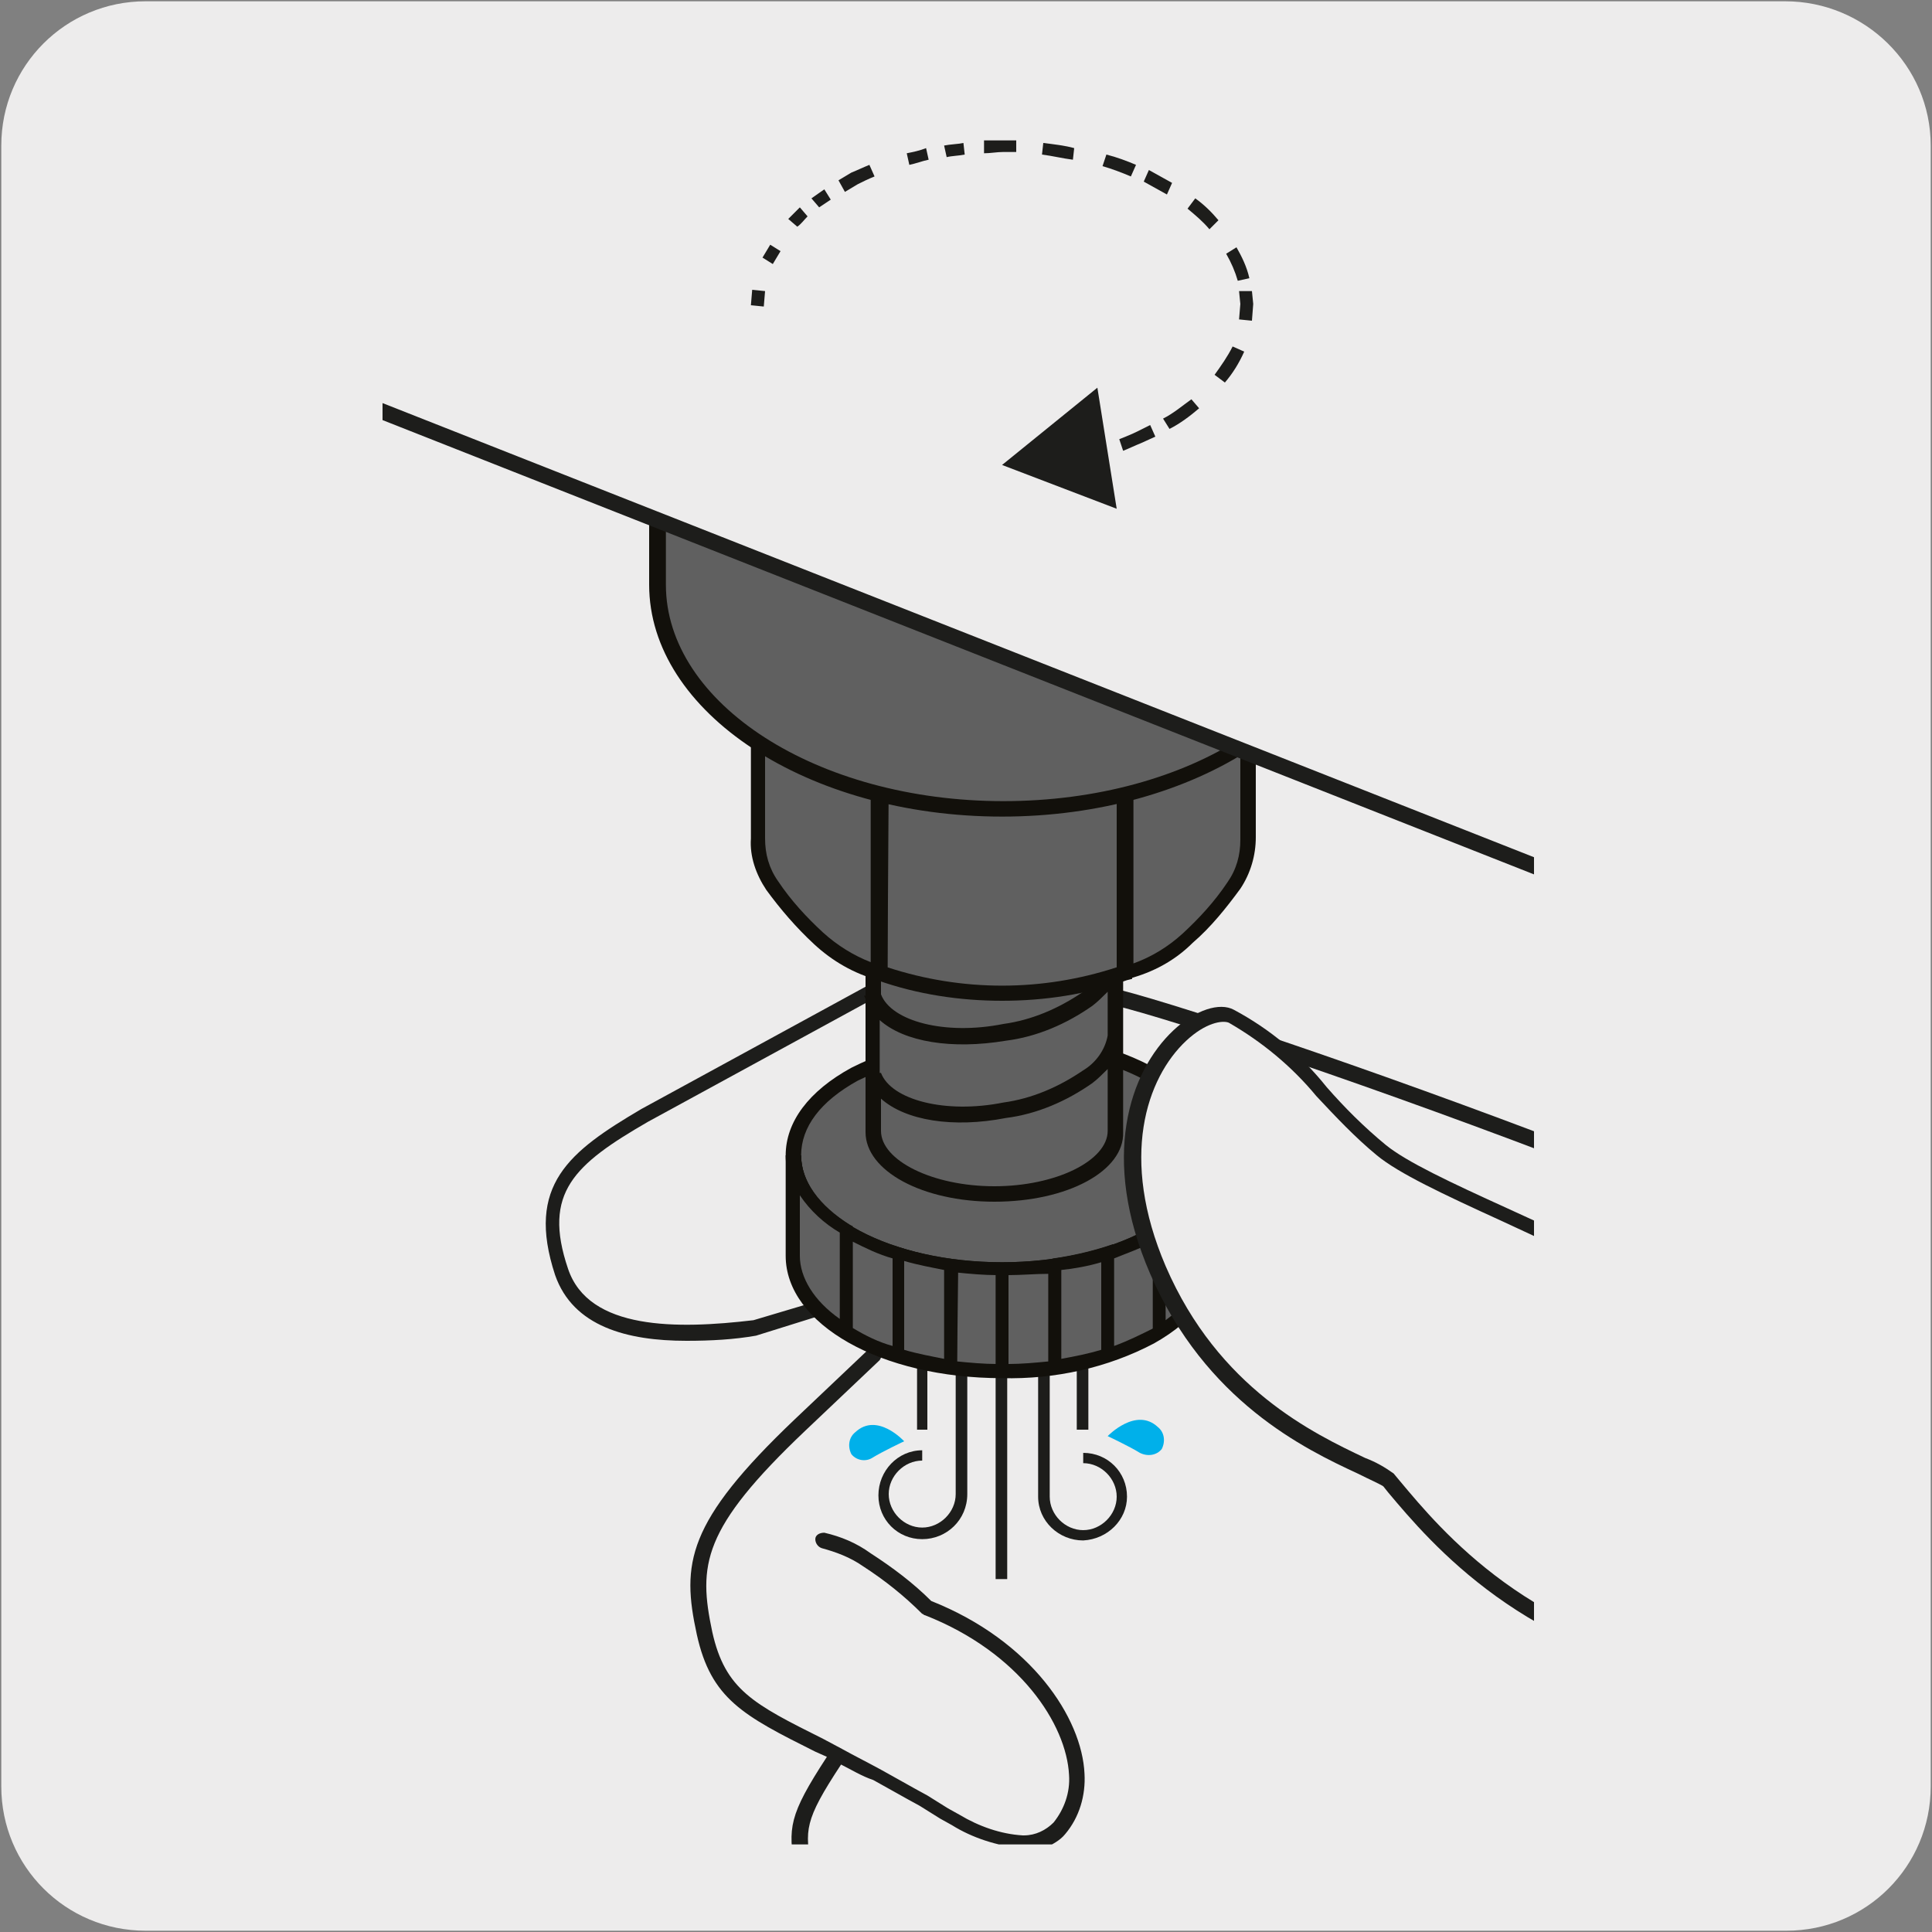
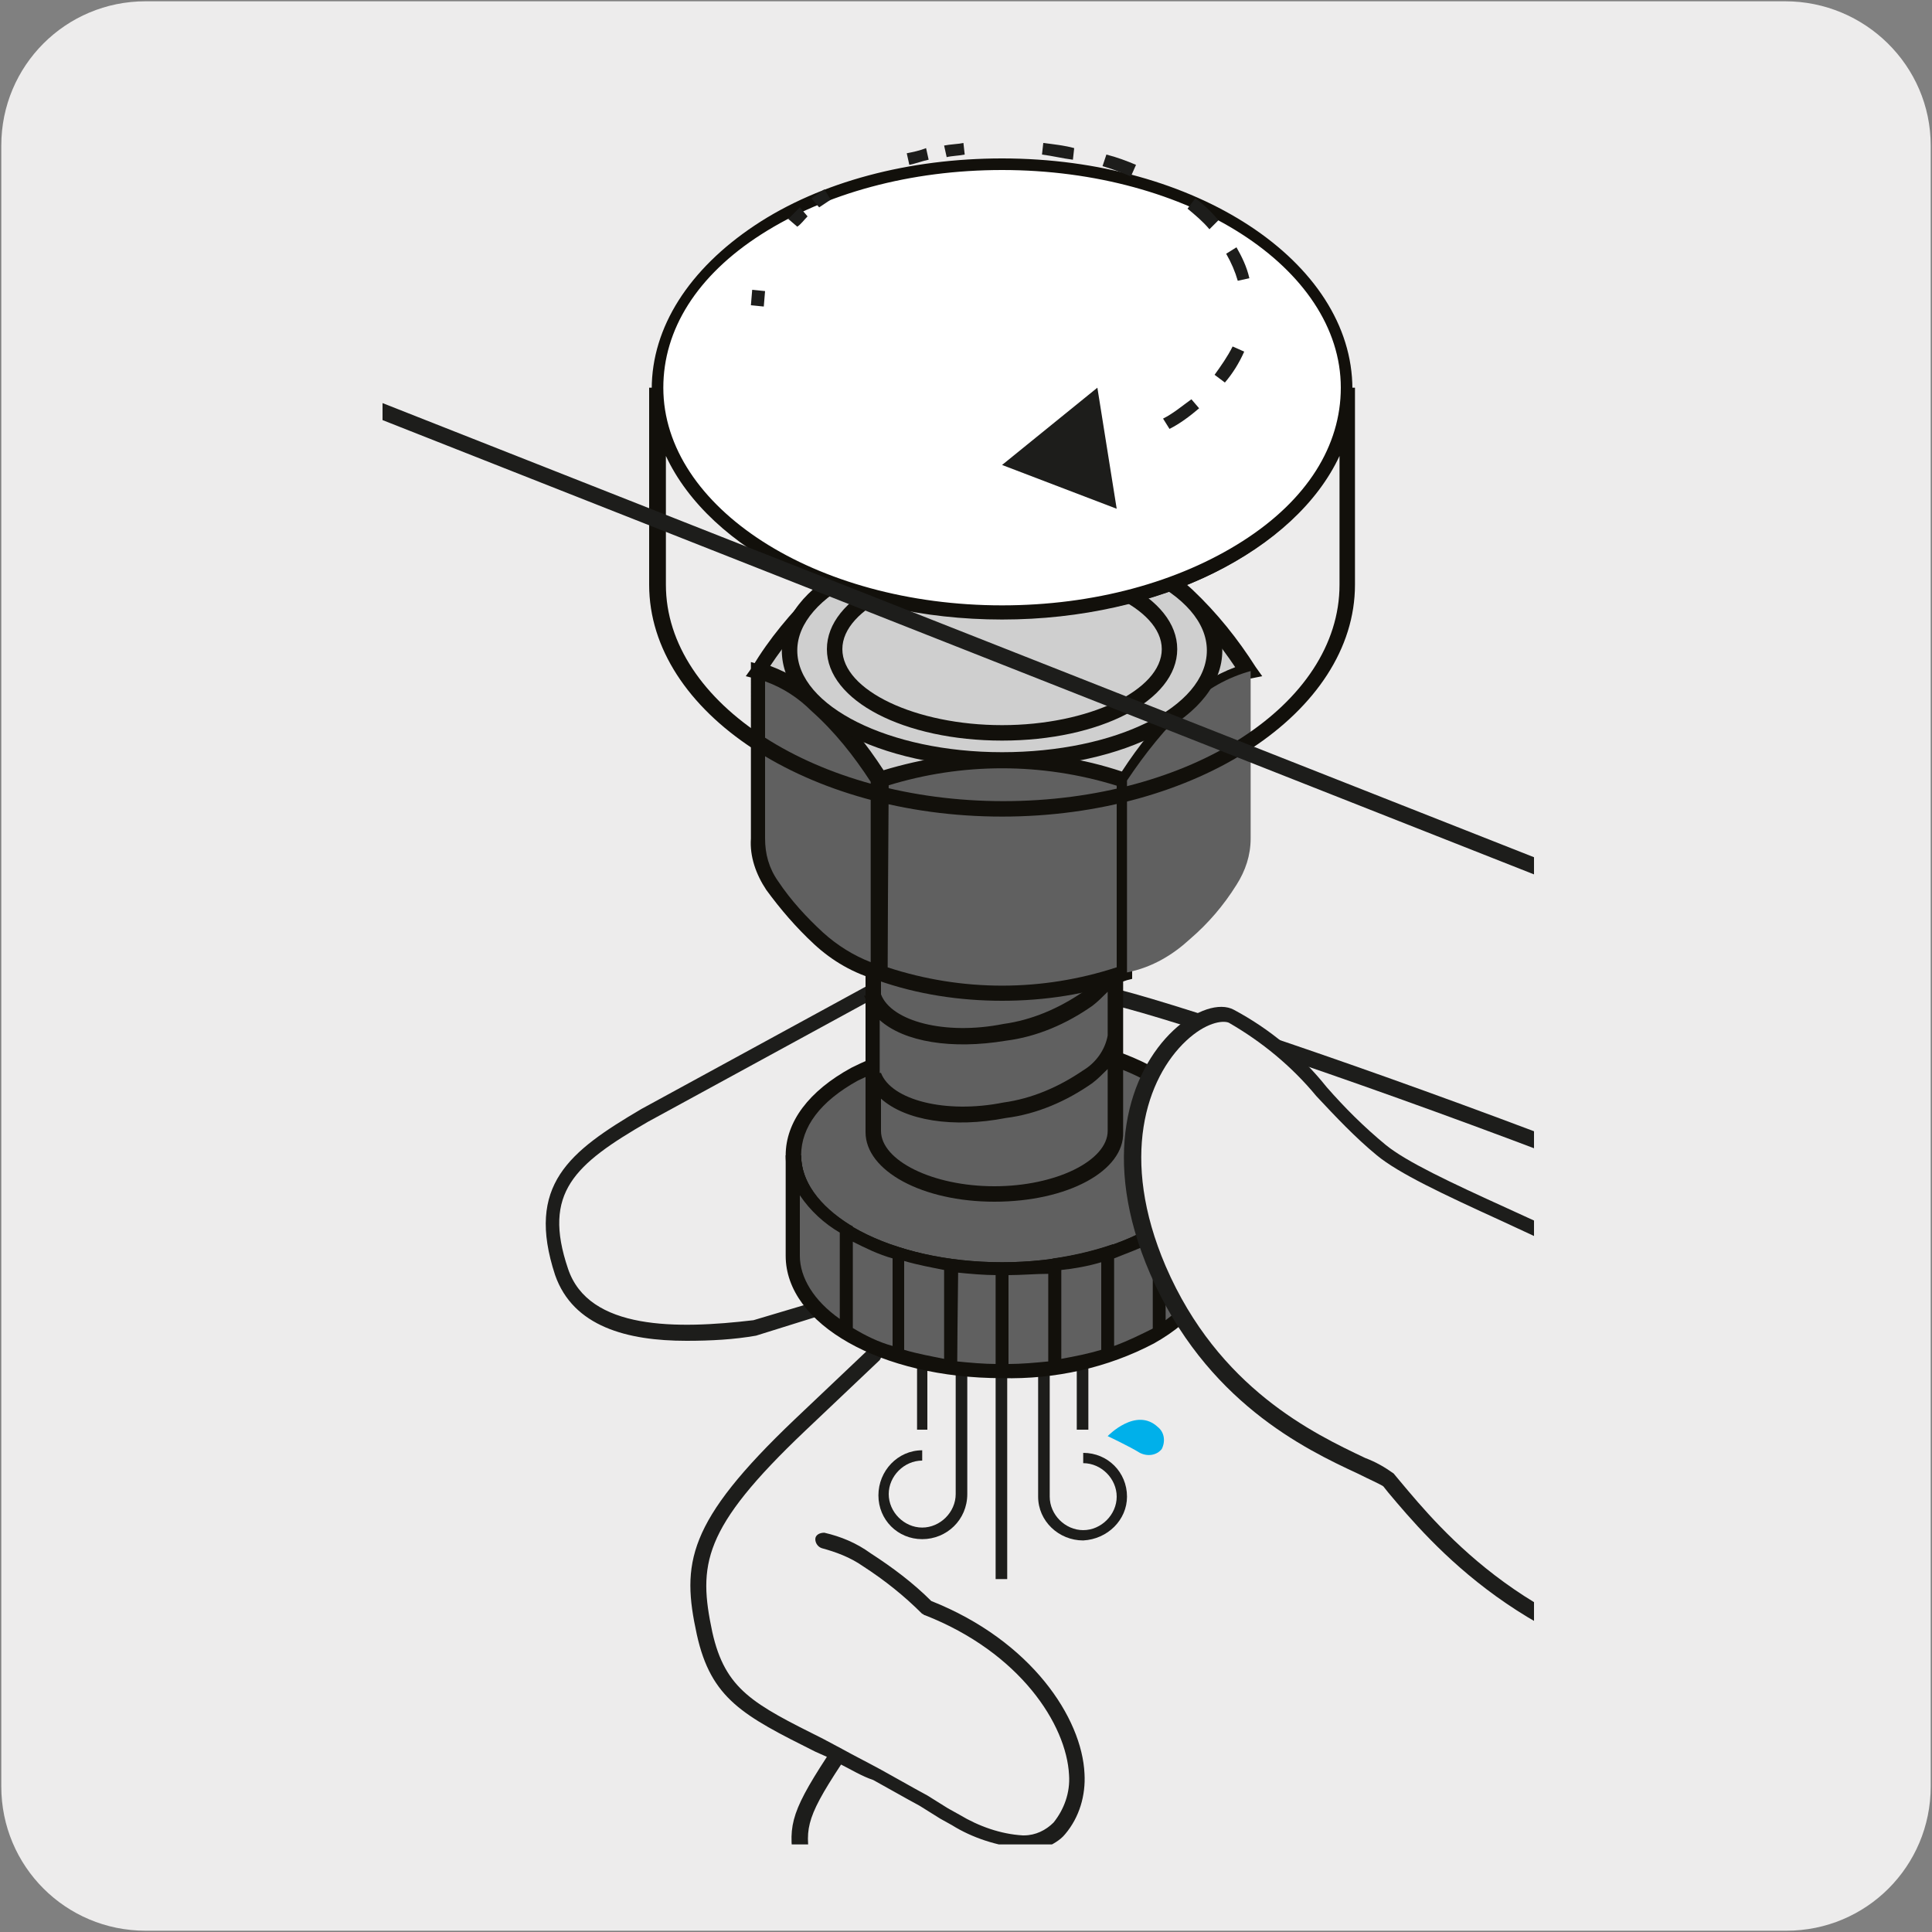
<svg xmlns="http://www.w3.org/2000/svg" xmlns:xlink="http://www.w3.org/1999/xlink" version="1.1" id="Capa_1" x="0px" y="0px" viewBox="0 0 150 150" style="enable-background:new 0 0 150 150;" xml:space="preserve">
  <rect x="0" y="0" width="150" height="150" fill="#808080" stroke="none" />
  <style type="text/css">
	.st0{fill:#EDECEC;}
	.st1{clip-path:url(#SVGID_00000094579398317214445890000018123399170300037018_);}
	.st2{fill:#1D1D1B;}
	.st3{fill:#00B0EA;}
	.st4{fill:#606060;}
	.st5{fill:#12100B;}
	.st6{fill:#CFCFCF;}
	.st7{fill:#FFFFFF;}
	.st8{clip-path:url(#SVGID_00000016042486456984901030000014911003545270400429_);}
	.st9{clip-path:url(#SVGID_00000043448514870836581490000007505557449829220287_);}
</style>
  <path class="st0" d="M11.3,0.1h127.3c6.2,0,11.3,5,11.3,11.2c0,0,0,0,0,0v127.4c0,6.2-5,11.2-11.2,11.2l0,0H11.3  c-6.2,0-11.2-5-11.2-11.2c0,0,0,0,0,0V11.3C0.1,5.1,5.1,0.1,11.3,0.1C11.3,0.1,11.3,0.1,11.3,0.1z" />
  <g>
    <defs>
      <rect id="SVGID_1_" x="29.7" y="5.4" width="89.4" height="137.8" />
    </defs>
    <clipPath id="SVGID_00000047765367346701052770000002563101724145035409_">
      <use xlink:href="#SVGID_1_" style="overflow:visible;" />
    </clipPath>
    <g style="clip-path:url(#SVGID_00000047765367346701052770000002563101724145035409_);">
      <path class="st2" d="M53.3,104.1c-4.6,0-8.8-1.1-10.2-5.1c-2.3-7,1.1-9.6,6.7-12.9l17.6-9.6c0.2-0.2,0.6-0.2,0.8,0    c0.2,0.2,0.2,0.6,0,0.8c-0.1,0.1-0.2,0.1-0.3,0.2l-17.6,9.6c-5.7,3.3-8.2,5.5-6.2,11.4c1.6,4.8,8.5,4.7,14.4,4l4.7-1.4    c0.3-0.1,0.6,0.1,0.7,0.4c0.1,0.3-0.1,0.6-0.4,0.7c0,0,0,0,0,0l-4.8,1.5C57,104,55.2,104.1,53.3,104.1L53.3,104.1z" />
      <path class="st2" d="M190.4,136.3c-4.4-3.5-9.7-8.9-14.9-14.2c-5-5.1-10.2-10.3-14.2-13.5c-11.6-9.3-65-28.2-75-30.6L82.9,93    l-1.2-0.2l3.6-16.3l0.6,0.1c8.4,1.8,64.2,21.4,76.1,31c4.1,3.3,9.3,8.6,14.3,13.6c5.2,5.3,10.6,10.7,14.9,14.1L190.4,136.3z" />
      <path class="st2" d="M81,159.1c-0.4,0-0.8,0-1.1-0.1c-0.5-0.1-1.1-0.3-1.6-0.6c-2.8-1.4-5.2-2.5-7.3-3.4l-1.6-0.7    c-4.2-1.9-6.9-3.4-7.4-7c-0.1-0.9-0.2-1.6-0.3-2.2c-0.5-3.2-0.5-4.1,2.5-8.7l-0.9-0.4c-5.6-2.8-8.1-4.1-9.2-9.1    c-1.2-5.5-0.8-8.7,7.6-16.7l5.8-5.5c0.3-0.2,0.6-0.2,0.8,0.1c0.2,0.2,0.2,0.5,0,0.8l-5.8,5.5c-8,7.6-8.3,10.4-7.2,15.6    c1,4.5,3.2,5.6,8.6,8.3l1.5,0.8c0.9,0.5,1.9,1,3,1.6s2.3,1.3,3.6,2l1.6,1l0.9,0.5c1.5,0.9,3.2,1.5,4.9,1.6h0.1    c0.9,0,1.7-0.4,2.3-1c0.8-1,1.3-2.3,1.2-3.7c-0.2-3.9-3.8-9.5-11.2-12.4c-0.1,0-0.1-0.1-0.2-0.1c-1.4-1.4-2.9-2.6-4.6-3.7    c-1-0.7-2.1-1.1-3.2-1.4c-0.3-0.1-0.5-0.4-0.5-0.7c0-0.3,0.3-0.5,0.7-0.5c0,0,0,0,0,0c1.3,0.3,2.5,0.8,3.6,1.6    c1.7,1.1,3.3,2.3,4.7,3.7c7.8,3.1,11.7,9.1,11.9,13.4c0.1,1.7-0.4,3.4-1.5,4.7c-0.4,0.5-1,0.8-1.6,1.1c3.5,2.5,6.6,6.5,5.9,10.5    c-0.3,1.7-1.2,3.2-2.7,4.1C83.4,158.7,82.2,159.1,81,159.1z M65.3,137c-2.9,4.4-2.8,5.1-2.3,8c0.1,0.6,0.2,1.4,0.3,2.2    c0.3,2.7,2.2,4,6.7,6l1.5,0.7c2.1,0.9,4.5,2,7.4,3.5c0.4,0.2,0.8,0.4,1.2,0.4c1.3,0.2,2.6-0.1,3.6-0.8c1.1-0.8,1.9-2,2.1-3.4    c0.7-3.9-2.9-7.9-6.5-10.1c-1.9-0.2-3.8-0.8-5.4-1.8l-0.9-0.5l-1.6-1c-1.3-0.7-2.5-1.4-3.6-2C66.9,137.9,66.1,137.4,65.3,137z" />
    </g>
  </g>
  <path class="st2" d="M78.2,122.6h-0.9v-18.8h0.9V122.6z M84.1,119.6c-1.9,0-3.5-1.5-3.5-3.4v-15.9h0.9v15.9c0,1.4,1.2,2.6,2.6,2.6  s2.6-1.2,2.6-2.6c0-1.4-1.2-2.6-2.6-2.6l0,0v-0.8c1.9,0,3.4,1.5,3.4,3.4C87.5,118,86,119.5,84.1,119.6L84.1,119.6z M84.5,111h-0.9  v-8.1h0.9V111z" />
  <path class="st3" d="M89.9,110.8c0.5,0.4,0.6,1.1,0.3,1.7c-0.4,0.5-1.1,0.6-1.7,0.3c-0.8-0.5-2.5-1.3-2.5-1.3S88.2,109.2,89.9,110.8  " />
-   <path class="st3" d="M66.4,111.2c-0.5,0.4-0.6,1.1-0.3,1.7c0.4,0.5,1.1,0.6,1.6,0.3c0.8-0.5,2.5-1.3,2.5-1.3S68.1,109.6,66.4,111.2" />
  <path class="st2" d="M71.6,119.5c-1.9,0-3.4-1.5-3.4-3.4c0-1.9,1.5-3.5,3.4-3.5v0.8c-1.4,0-2.6,1.2-2.6,2.6s1.2,2.6,2.6,2.6  c1.4,0,2.6-1.2,2.6-2.6l0,0v-15.9h0.9v15.9C75.1,118,73.5,119.5,71.6,119.5z M72,111h-0.8v-8.1H72V111z" />
  <path class="st4" d="M78.2,98.6c-9,0-16.2-4-16.2-8.9s7.3-8.9,16.2-8.9s16.2,4,16.2,8.9S87.1,98.6,78.2,98.6" />
  <path class="st5" d="M77.8,99.2c-9.3,0-16.8-4.2-16.8-9.5c0-2.6,1.8-5,5.1-6.8c3.6-1.8,7.7-2.8,11.8-2.7c9.3,0,16.8,4.3,16.8,9.5  S87.3,99.2,77.8,99.2z M77.8,81.4c-3.9-0.1-7.7,0.8-11.2,2.5c-2.9,1.6-4.4,3.6-4.4,5.8c0,4.6,7,8.3,15.6,8.3s15.6-3.7,15.6-8.3  S86.4,81.4,77.8,81.4z" />
  <path class="st4" d="M87,63.6v24.2c0,2.7-4.2,4.8-9.4,4.8s-9.4-2.2-9.4-4.8V63.6c0,2.7,4.2,4.8,9.4,4.8S87,66.3,87,63.6" />
  <path class="st5" d="M77.2,93.3c-5.6,0-10-2.4-10-5.4v-4.3c0-0.1-0.1-0.2-0.1-0.3h0.1v-5.7c0-0.1-0.1-0.2-0.1-0.3h0.1V63.6h1.2  c0,2.3,4,4.3,8.8,4.3s8.8-1.9,8.8-4.3h1.2v10.2c0,0.2,0,0.5,0,0.7v5.4c0,0.2,0,0.5,0,0.7v7.3C87.3,90.9,82.9,93.3,77.2,93.3z   M68.4,85.3v2.5c0,2.3,4,4.3,8.8,4.3s8.8-2,8.8-4.3V83c-0.4,0.4-0.8,0.8-1.2,1.1c-2,1.4-4.3,2.4-6.7,2.7C74,87.6,70.3,87,68.4,85.3  L68.4,85.3z M68.4,83.3c0.8,2.1,5,3.2,9.5,2.3c2.2-0.3,4.3-1.2,6.2-2.5c1-0.6,1.7-1.6,1.9-2.7v-0.5c0,0,0-0.1,0-0.1V77  c-0.4,0.4-0.8,0.8-1.2,1.1c-2,1.4-4.3,2.4-6.7,2.7c-4.2,0.7-7.9,0.1-9.8-1.6V83.3z M68.4,77.2c0.8,2.1,5,3.2,9.5,2.3  c2.2-0.3,4.3-1.2,6.2-2.5c1-0.6,1.7-1.6,1.9-2.7v-0.6c0,0,0-0.1,0-0.1v-7.4c-1.7,1.7-5,2.8-8.8,2.8s-7.2-1.1-8.8-2.8V77.2z" />
  <path class="st6" d="M77.8,74.2c-6.5,0-11.8-2.7-11.8-6.1S71.3,62,77.8,62s11.9,2.7,11.9,6.1S84.4,74.2,77.8,74.2" />
  <path class="st5" d="M77.8,74.8c-7,0-12.5-2.9-12.5-6.7c0-1.9,1.3-3.6,3.8-4.8c2.7-1.3,5.7-1.9,8.6-1.8c7,0,12.4,2.9,12.4,6.7  S84.8,74.8,77.8,74.8z M77.8,62.6c-2.8-0.1-5.6,0.5-8.1,1.7c-2,1-3.2,2.4-3.2,3.8c0,3,5.2,5.5,11.3,5.5s11.2-2.5,11.2-5.5  S84,62.6,77.8,62.6L77.8,62.6z" />
  <path class="st6" d="M77.8,72.7c-5.2,0-9.4-2-9.4-4.6s4.2-4.6,9.4-4.6s9.4,2,9.4,4.6S83,72.7,77.8,72.7" />
  <path class="st5" d="M77.8,73.3c-5.6,0-10-2.3-10-5.2c0-0.9,0.4-1.8,1.1-2.4C70.6,64,74,63,77.8,63c5.6,0,10,2.3,10,5.2  S83.4,73.3,77.8,73.3z M77.8,64.1c-3.4,0-6.6,1-8.1,2.4c-0.5,0.4-0.7,1-0.8,1.6c0,1.9,3.6,4,8.8,4s8.8-2.1,8.8-4  S83.1,64.1,77.8,64.1z" />
  <path class="st6" d="M68.3,43.6c-1.8,0.5-3.4,1.4-4.8,2.7c-1.8,1.7-3.4,3.7-4.8,5.8c1.8,0.5,3.4,1.4,4.8,2.7  c1.8,1.7,3.4,3.7,4.8,5.8c6.2-2.1,12.8-2.1,19,0c1.3-2.1,2.9-4.1,4.8-5.8c1.3-1.3,3-2.2,4.8-2.7c-1.3-2.1-2.9-4.1-4.8-5.8  c-1.3-1.3-3-2.2-4.8-2.7C81.2,41.4,74.5,41.4,68.3,43.6" />
  <path class="st5" d="M68.1,61.3l-0.2-0.4c-1.3-2.1-2.8-4-4.7-5.7c-1.3-1.2-2.8-2.1-4.5-2.5l-0.8-0.2l0.5-0.7c1.3-2.2,3-4.2,4.8-6  c1.4-1.3,3.1-2.3,5-2.8c6.3-2.2,13.1-2.2,19.4,0c1.9,0.5,3.6,1.5,5,2.8c1.9,1.8,3.5,3.8,4.9,6l0.5,0.7L97,52.7  c-1.7,0.5-3.2,1.3-4.5,2.5c-1.8,1.7-3.4,3.6-4.7,5.7l-0.2,0.4l-0.4-0.1c-6-2.1-12.6-2.1-18.7,0L68.1,61.3z M77.8,58.4  c3.1,0,6.3,0.5,9.3,1.5c1.3-2,2.8-3.9,4.6-5.5c1.2-1.1,2.6-2,4.2-2.6c-1.2-1.8-2.6-3.5-4.2-5c-1.3-1.2-2.8-2.1-4.5-2.6  c-6.1-2.1-12.7-2.1-18.7,0h-0.1c-1.7,0.5-3.2,1.3-4.4,2.5c-1.6,1.5-3,3.2-4.2,5c1.6,0.6,3,1.5,4.2,2.6c1.8,1.6,3.3,3.5,4.6,5.5  C71.6,58.9,74.7,58.4,77.8,58.4z" />
  <path class="st4" d="M78.2,77.1c3.2,0,6.5-0.5,9.5-1.6V60.6c-6.2-2.1-12.8-2.1-19,0v14.9C71.7,76.6,75,77.1,78.2,77.1" />
  <path class="st5" d="M77.8,77.7c-3.3,0-6.6-0.5-9.7-1.6L67.7,76V60.2l0.4-0.1c6.3-2.1,13.1-2.1,19.4,0l0.4,0.1V76l-0.4,0.1  C84.4,77.2,81.1,77.7,77.8,77.7z M68.9,75.1c5.8,1.9,12,1.9,17.8,0V61c-5.8-1.8-12-1.8-17.8,0V75.1z" />
  <path class="st4" d="M92.4,72.9c1.4-1.2,2.6-2.6,3.6-4.2c0.7-1.1,1.1-2.3,1.1-3.6v-13c-1.8,0.5-3.4,1.4-4.8,2.7  c-1.8,1.7-3.4,3.7-4.8,5.8v14.9C89.5,75.1,91.1,74.1,92.4,72.9" />
-   <path class="st5" d="M86.8,76.3V60.4l0.1-0.2c1.3-2.2,3-4.2,4.9-5.9c1.4-1.4,3.1-2.3,5-2.8l0.7-0.2v13.7c0,1.4-0.4,2.8-1.2,4  c-1.1,1.5-2.3,3-3.7,4.2c-1.4,1.4-3.1,2.3-5,2.8L86.8,76.3z M88,60.8v14c1.4-0.5,2.7-1.3,3.8-2.3c1.3-1.2,2.5-2.5,3.5-4  c0.7-1,1-2.1,1-3.3V52.9c-1.4,0.5-2.7,1.3-3.8,2.3C90.8,56.9,89.3,58.7,88,60.8z" />
  <path class="st4" d="M63.9,72.9c-1.4-1.2-2.6-2.6-3.6-4.2c-0.7-1.1-1.1-2.3-1.1-3.6v-13c1.8,0.5,3.4,1.4,4.8,2.7  c1.8,1.7,3.4,3.7,4.8,5.8v14.9C66.9,75.1,65.2,74.1,63.9,72.9" />
  <path class="st5" d="M68.9,76.3l-0.7-0.2c-1.9-0.5-3.6-1.5-5-2.8c-1.4-1.3-2.6-2.7-3.7-4.2c-0.8-1.2-1.3-2.6-1.2-4V51.4l0.7,0.2  c1.9,0.5,3.6,1.5,5,2.8c1.9,1.8,3.5,3.8,4.9,5.9l0.1,0.2L68.9,76.3z M59.4,52.9v12.2c0,1.2,0.3,2.3,1,3.3c1,1.5,2.2,2.8,3.5,4  c1.1,1,2.4,1.8,3.7,2.3v-14c-1.3-2-2.8-3.9-4.6-5.5C62,54.2,60.8,53.4,59.4,52.9z" />
  <path class="st6" d="M94.3,50.5c0,4.7-7.4,8.5-16.5,8.5s-16.5-3.8-16.5-8.5S68.7,42,77.8,42S94.3,45.8,94.3,50.5" />
  <path class="st5" d="M77.8,59.6c-9.6,0-17.1-4-17.1-9.1s7.5-9.1,17.1-9.1s17.1,4,17.1,9.1S87.4,59.6,77.8,59.6z M77.8,42.6  c-8.6,0-15.9,3.6-15.9,7.9s7.1,7.9,15.9,7.9s15.9-3.5,15.9-7.9S86.4,42.6,77.8,42.6L77.8,42.6z" />
  <path class="st6" d="M90.8,50.5c0,3.6-5.8,6.5-13,6.5s-13-2.9-13-6.5s5.9-6.5,13-6.5S90.8,46.9,90.8,50.5" />
  <path class="st5" d="M77.8,57.5c-7.6,0-13.6-3.1-13.6-7.1s6-7.1,13.6-7.1s13.6,3.1,13.6,7.1S85.4,57.5,77.8,57.5z M77.8,44.5  c-6.7,0-12.4,2.7-12.4,5.9s5.7,5.9,12.4,5.9s12.4-2.7,12.4-5.9S84.5,44.6,77.8,44.5L77.8,44.5z" />
-   <path class="st4" d="M104.9,30.1v15.3c0,9.6-12,17.4-26.8,17.4S51.4,55,51.4,45.4V30.1c0,9.6,12,17.4,26.8,17.4  S104.9,39.7,104.9,30.1" />
  <path class="st5" d="M77.8,63.4c-15.1,0-27.4-8.1-27.4-18V30.1h1.2c0,9.2,11.7,16.8,26.2,16.8S104,39.4,104,30.1h1.2v15.3  C105.2,55.3,92.9,63.4,77.8,63.4z M51.7,35.4v10c0,9.2,11.7,16.8,26.2,16.8S104,54.7,104,45.4v-10c-3.4,7.3-13.9,12.7-26.2,12.7  S55.1,42.7,51.7,35.4z" />
  <path class="st7" d="M77.8,47.5c-14.8,0-26.8-7.8-26.8-17.4s12-17.4,26.8-17.4s26.7,7.8,26.7,17.4S92.6,47.5,77.8,47.5" />
  <path class="st5" d="M77.8,48c-15,0-27.2-8-27.2-17.8c0-4.8,2.9-9.3,8-12.7s12-5.2,19.2-5.2c15,0,27.2,8,27.2,17.9  c0,4.8-2.8,9.3-8,12.7S85.1,48,77.8,48z M77.8,13.2c-7.1,0-13.7,1.8-18.7,5s-7.6,7.4-7.6,11.9c0,9.3,11.8,16.9,26.3,16.9  c7.1,0,13.7-1.8,18.7-5s7.6-7.4,7.6-11.9C104.1,20.8,92.3,13.2,77.8,13.2L77.8,13.2z" />
-   <path class="st0" d="M29.7,5.4v26.5l90.1,35.5V5.4L29.7,5.4z" />
  <g>
    <defs>
      <rect id="SVGID_00000065772972364449465630000007705136231106944170_" x="29.7" y="5.4" width="89.4" height="137.8" />
    </defs>
    <clipPath id="SVGID_00000160184883476721699360000001496858623837043848_">
      <use xlink:href="#SVGID_00000065772972364449465630000007705136231106944170_" style="overflow:visible;" />
    </clipPath>
    <g style="clip-path:url(#SVGID_00000160184883476721699360000001496858623837043848_);">
      <path class="st2" d="M197.4,98.7c-0.1,0-0.1,0-0.2,0L-7.6,17.9c-0.2-0.1-0.4-0.3-0.4-0.6V-70c0-0.2,0.1-0.4,0.3-0.5    c0.2-0.1,0.4-0.1,0.6-0.1l204.8,80.8c0.2,0.1,0.4,0.3,0.4,0.6v87.3c0,0.2-0.1,0.4-0.3,0.5C197.7,98.7,197.6,98.7,197.4,98.7    L197.4,98.7z M-6.8,16.9l203.6,80.3v-86L-6.8-69.1V16.9z" />
    </g>
  </g>
  <path class="st6" d="M94.1,89.7v7.8c0,4.9-7.3,8.9-16.2,8.9s-16.2-4-16.2-8.9v-7.8c0,4.9,7.3,8.9,16.2,8.9S94.1,94.6,94.1,89.7" />
  <path class="st5" d="M77.8,107c-9.4,0-16.8-4.2-16.8-9.5v-7.8h1.2c0,4.6,7,8.3,15.6,8.3s15.6-3.7,15.6-8.3h1.2v7.8  c0,2.6-1.8,5-5,6.8C86,106.2,81.9,107.1,77.8,107z M62.2,93.2v4.3c0,4.6,7,8.3,15.6,8.3c3.9,0.1,7.7-0.8,11.2-2.5  c2.9-1.6,4.4-3.6,4.4-5.8v-4.2c-2.4,3.5-8.4,5.9-15.6,5.9S64.7,96.7,62.2,93.2z" />
  <path class="st4" d="M73.8,98.2v7.8c1.3,0.2,2.7,0.3,4,0.3v-7.8C76.4,98.6,75.1,98.5,73.8,98.2" />
  <path class="st5" d="M78.3,106.9h-0.5c-1.4,0-2.8-0.1-4.1-0.3l-0.4-0.1v-8.8l0.5,0.1c1.3,0.2,2.7,0.3,4,0.3h0.5L78.3,106.9z   M74.3,105.7c1,0.1,2.1,0.2,3.1,0.2V99c-1,0-2.1-0.1-3.1-0.2V105.7z" />
  <path class="st4" d="M66,95.5v7.8c1.3,0.8,2.6,1.4,4,1.8v-7.8C68.6,96.9,67.3,96.3,66,95.5" />
  <path class="st5" d="M70.2,105.8l-0.6-0.2c-1.5-0.5-2.9-1.1-4.2-1.9l-0.2-0.1v-9l0.7,0.5c1.2,0.8,2.6,1.4,3.9,1.8l0.3,0.1  L70.2,105.8z M66.2,103.1c1,0.6,2,1.1,3.1,1.4v-6.8c-1.1-0.3-2.1-0.8-3.1-1.3V103.1z" />
  <path class="st4" d="M77.8,98.6v7.8c1.4,0,2.7-0.1,4.1-0.3v-7.8C80.5,98.5,79.2,98.6,77.8,98.6" />
  <path class="st5" d="M77.8,106.9h-0.5v-8.8h0.5c1.3,0,2.7-0.1,4-0.3l0.5-0.1v8.8H82C80.6,106.7,79.2,106.8,77.8,106.9z M78.3,99v6.9  c1,0,2.1-0.1,3.1-0.2v-6.8C80.4,98.9,79.3,99,78.3,99z" />
  <path class="st4" d="M69.7,97.3v7.8c1.3,0.4,2.6,0.7,4,0.9v-7.8C72.4,98.1,71,97.7,69.7,97.3" />
  <path class="st5" d="M74.3,106.6l-0.5-0.1c-1.4-0.2-2.8-0.5-4.1-0.9l-0.3-0.1v-8.8l0.6,0.2c1.3,0.4,2.6,0.7,4,0.9l0.4,0.1  L74.3,106.6z M70.2,104.8c1,0.3,2.1,0.5,3.1,0.7v-6.9c-1-0.2-2.1-0.4-3.1-0.7V104.8z" />
  <path class="st4" d="M81.9,98.2v7.8c1.4-0.2,2.7-0.5,4-0.9v-7.8C84.6,97.8,83.2,98.1,81.9,98.2" />
  <path class="st5" d="M81.4,106.6v-8.8l0.4-0.1c1.4-0.2,2.7-0.5,4-0.9l0.6-0.2v8.8l-0.3,0.1c-1.3,0.4-2.7,0.7-4.1,0.9L81.4,106.6z   M82.4,98.6v6.9c1.1-0.2,2.1-0.4,3.1-0.7V98C84.5,98.3,83.4,98.5,82.4,98.6L82.4,98.6z" />
  <path class="st4" d="M85.9,105.2c1.4-0.4,2.7-1.1,4-1.8v-7.8c-1.3,0.8-2.6,1.4-4,1.8V105.2z" />
  <path class="st5" d="M85.5,105.8V97l0.3-0.1c1.4-0.4,2.7-1,3.9-1.8l0.7-0.5v9l-0.2,0.1c-1.3,0.8-2.7,1.4-4.2,1.9L85.5,105.8z   M86.5,97.7v6.8c1.1-0.4,2.1-0.9,3.1-1.4v-6.7C88.6,96.9,87.5,97.3,86.5,97.7L86.5,97.7z" />
  <path class="st4" d="M66,103.3v-7.8c-2.5-1.6-4-3.6-4-5.8v7.8C62,99.7,63.6,101.8,66,103.3" />
  <path class="st5" d="M66.2,104.2l-0.7-0.5c-2.8-1.7-4.3-3.9-4.3-6.2v-7.8h1c0,2,1.4,3.9,3.8,5.4l0.2,0.1L66.2,104.2z M62.1,92.8v4.7  c0,1.7,1.1,3.5,3.1,4.9v-6.7C64,95,62.9,94,62.1,92.8z" />
  <path class="st4" d="M90,95.5v7.8c2.5-1.6,4.1-3.6,4.1-5.8v-7.8C94.1,91.9,92.5,93.9,90,95.5" />
  <path class="st5" d="M89.5,104.2v-9l0.2-0.1c2.5-1.6,3.8-3.5,3.8-5.4h1v7.9c0,2.3-1.5,4.5-4.3,6.2L89.5,104.2z M90.5,95.8v6.7  c2-1.5,3.1-3.2,3.1-4.9v-4.7C92.8,94,91.7,95,90.5,95.8L90.5,95.8z" />
  <g>
    <path class="st2" d="M59.3,23.8l-1-0.1l0.1-1.2l1,0.1L59.3,23.8z" />
    <path class="st2" d="M61.9,17.6L61.2,17c0.3-0.3,0.6-0.6,0.9-0.9l0.6,0.7C62.4,17.1,62.2,17.4,61.9,17.6z M63.6,16.1L63,15.4   c0.3-0.2,0.7-0.5,1-0.7l0.5,0.8C64.2,15.7,63.9,15.9,63.6,16.1z" />
    <path class="st2" d="M70.6,12.8l-0.2-0.9c0.5-0.1,1-0.2,1.5-0.4l0.2,0.9C71.6,12.5,71.1,12.7,70.6,12.8z M73.5,12.2l-0.2-0.9   c0.5-0.1,1-0.1,1.5-0.2l0.1,0.9C74.4,12.1,73.9,12.1,73.5,12.2z" />
    <path class="st2" d="M87.8,13.7c-0.7-0.3-1.5-0.6-2.2-0.8l0.3-0.9c0.8,0.2,1.6,0.5,2.3,0.8L87.8,13.7z M83.3,12.4   c-0.8-0.1-1.6-0.3-2.4-0.4l0.1-0.9c0.8,0.1,1.7,0.2,2.4,0.4L83.3,12.4z" />
    <path class="st2" d="M96.1,21.8c-0.2-0.7-0.5-1.4-0.9-2.1l0.8-0.5c0.4,0.7,0.8,1.5,1,2.4L96.1,21.8z M93.9,17.8   c-0.5-0.6-1.1-1.1-1.7-1.6l0.6-0.8c0.7,0.5,1.3,1.1,1.8,1.7L93.9,17.8z" />
    <path class="st2" d="M90.8,33.3l-0.5-0.8c0.8-0.4,1.5-1,2.2-1.5l0.6,0.7C92.4,32.3,91.6,32.9,90.8,33.3z M95.1,29.7l-0.8-0.6   c0.5-0.7,1-1.4,1.4-2.2l0.9,0.4C96.2,28.2,95.7,29,95.1,29.7z" />
-     <path class="st2" d="M84.8,35.7l-0.2-0.9l1.2-0.3l0.2,0.9L84.8,35.7z M87.2,35l-0.3-0.9c0.5-0.2,1-0.4,1.4-0.6l1-0.5l0.4,0.9   l-1.1,0.5C88.1,34.6,87.7,34.8,87.2,35z M97.2,24.9l-1-0.1l0.1-1.2l-0.1-1h1l0.1,1L97.2,24.9z M60,20.5L59.2,20l0.6-1l0.8,0.5   L60,20.5z M90.6,15.1l-1.8-1l0.4-0.9l1.8,1L90.6,15.1z M65.6,14.9L65.1,14l1-0.6c0.5-0.2,0.9-0.4,1.4-0.6l0.4,0.9   c-0.5,0.2-0.9,0.4-1.3,0.6L65.6,14.9z M76.4,11.9v-1h1.5h1v0.9h-1C77.4,11.8,76.9,11.9,76.4,11.9L76.4,11.9z" />
    <path class="st2" d="M85.2,30.1l-7.4,6l8.9,3.4L85.2,30.1z" />
  </g>
  <g>
    <defs>
      <rect id="SVGID_00000112628541640228217110000017117799354762782853_" x="29.7" y="5.4" width="89.4" height="137.8" />
    </defs>
    <clipPath id="SVGID_00000031188543553682103970000014837423579735967133_">
      <use xlink:href="#SVGID_00000112628541640228217110000017117799354762782853_" style="overflow:visible;" />
    </clipPath>
    <g style="clip-path:url(#SVGID_00000031188543553682103970000014837423579735967133_);">
      <path class="st0" d="M135.4,103.8c-13.3-7.8-24.7-11.6-28.2-14.5c-4.8-4-6.5-7.8-11.6-10.4c-2.5-1.3-11.7,5.8-5.7,19.7    c5.2,12.1,15.7,14.7,18,16.3c2.8,3.4,10.2,13.1,25.3,14.9" />
      <path class="st2" d="M133.1,130.5c-14.6-1.8-22.1-10.8-25.3-14.6l-0.4-0.5c-0.3-0.2-1-0.5-2-1c-4.1-1.9-11.8-5.6-16.1-15.5    c-3.9-9-1.6-15.7,1.8-18.9c1.7-1.6,3.6-2.2,4.7-1.6c2.8,1.5,5.2,3.5,7.2,6c1.4,1.6,2.9,3.1,4.6,4.5c1.6,1.3,5,2.9,9.4,4.9    c6.4,2.9,12.7,6,18.8,9.5l-0.6,1c-6-3.5-12.3-6.6-18.6-9.5c-4.6-2.1-8-3.7-9.7-5.1c-1.7-1.4-3.2-3-4.7-4.6    c-1.9-2.3-4.2-4.2-6.8-5.7c-0.5-0.2-1.8,0-3.3,1.4c-3.1,2.9-5.2,9.1-1.6,17.5c4.1,9.5,11.5,13,15.5,14.9c0.8,0.3,1.5,0.7,2.2,1.2    l0.5,0.6c3.1,3.7,10.3,12.5,24.5,14.2L133.1,130.5z" />
    </g>
  </g>
</svg>